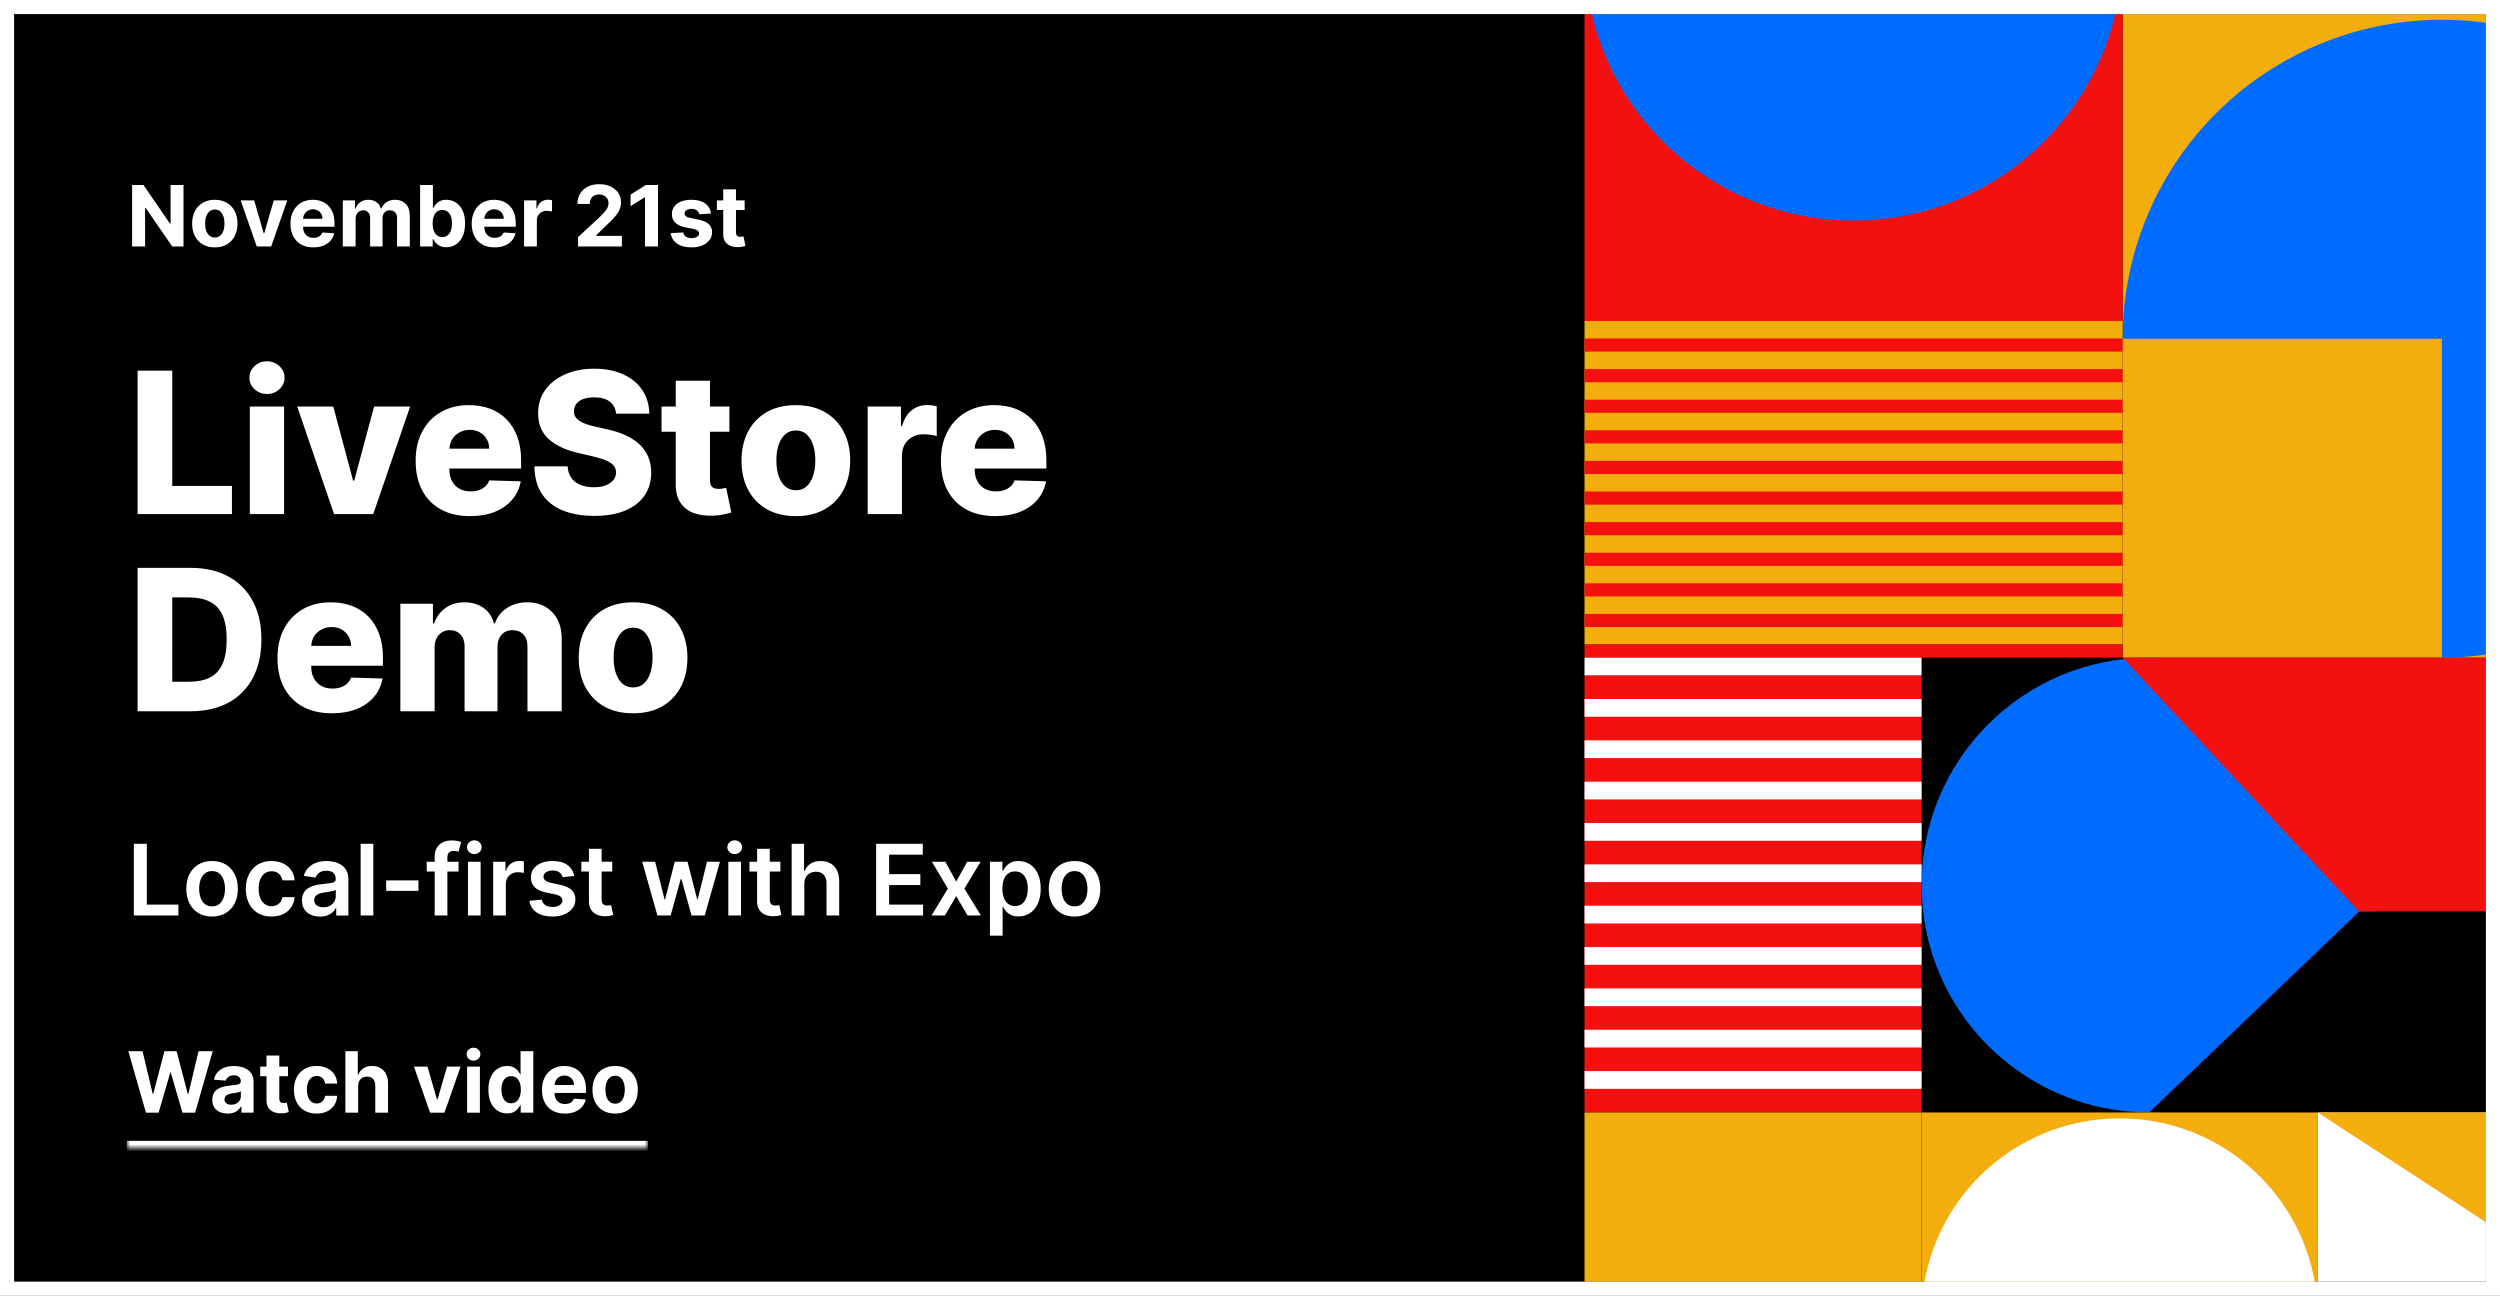
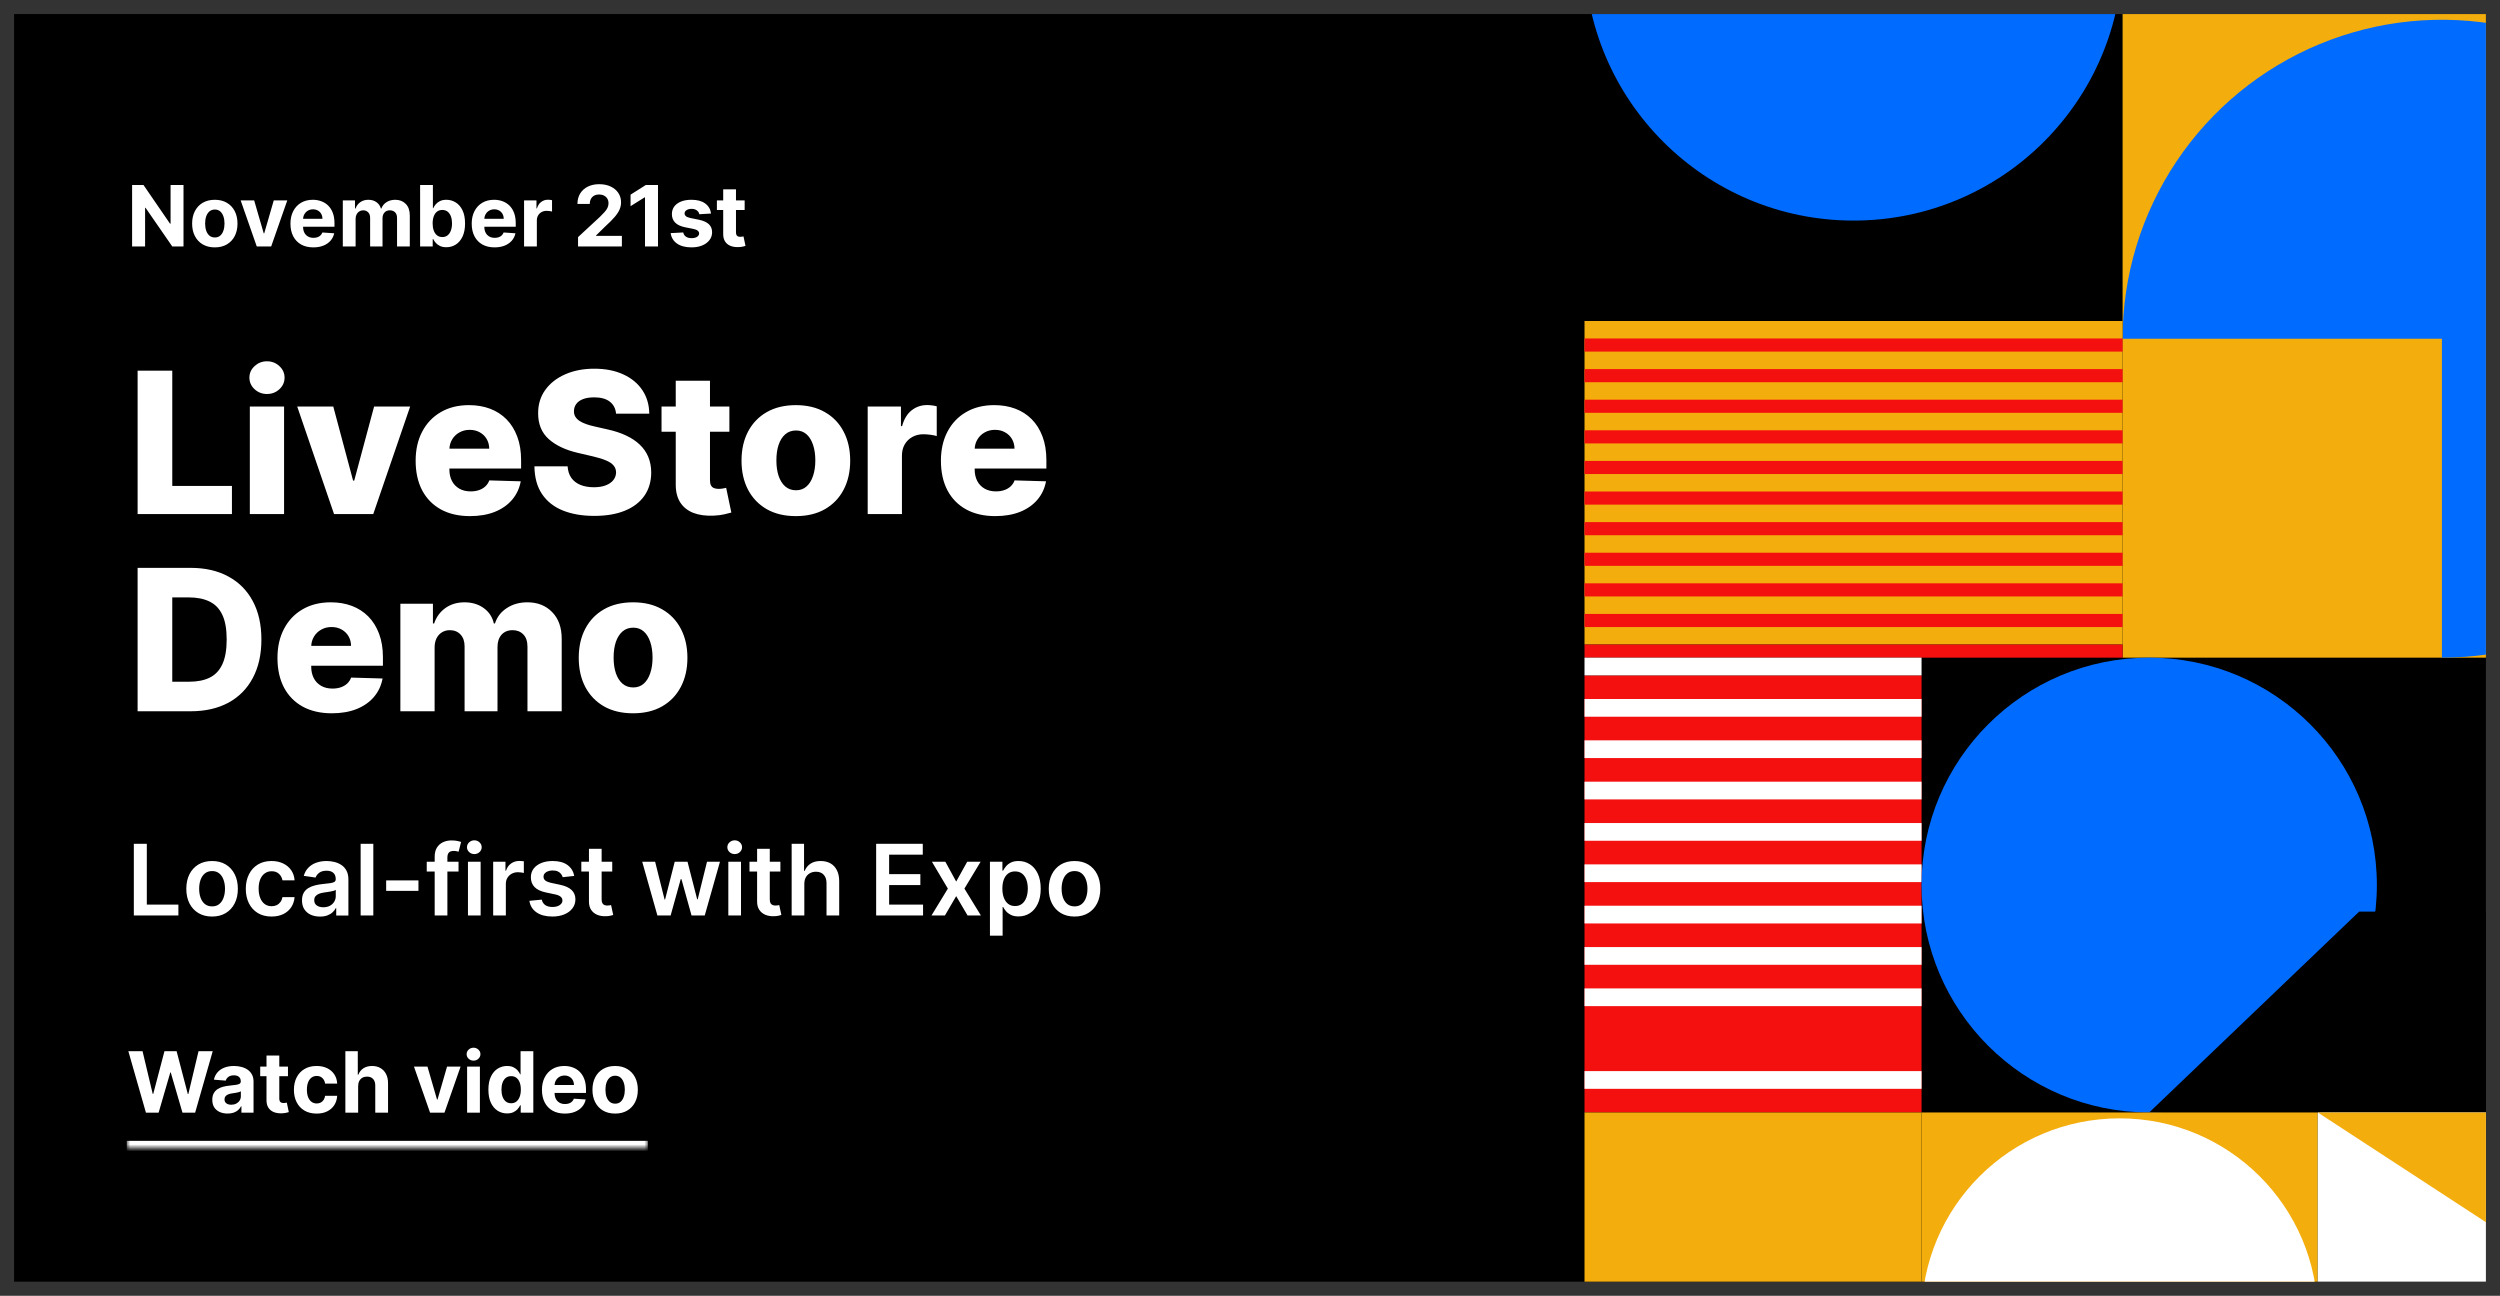
<svg xmlns="http://www.w3.org/2000/svg" fill="none" height="184" viewBox="0 0 355 184" width="355">
  <rect x="0" y="0" width="355" height="184" fill="#333333" stroke="none" />
  <clipPath id="a">
    <path d="m2 2h351v180h-351z" />
  </clipPath>
  <mask id="b" fill="#fff">
    <path d="m18 145h74v18h-74z" fill="#fff" />
  </mask>
  <g clip-path="url(#a)">
    <path d="m2 2h351v180h-351z" fill="#000" />
    <path d="m26.058 26.273v8.727h-1.594l-3.797-5.493h-.064v5.493h-1.845v-8.727h1.619l3.767 5.489h.077v-5.489zm4.445 8.855c-.662 0-1.234-.141-1.717-.422-.48-.284-.851-.679-1.112-1.185-.261-.508-.392-1.098-.392-1.768 0-.676.131-1.267.392-1.773.261-.508.632-.903 1.112-1.185.483-.284 1.055-.426 1.717-.426s1.233.142 1.713.426c.483.281.855.676 1.116 1.185.261.506.392 1.097.392 1.773 0 .67-.131 1.26-.392 1.768-.261.506-.633.901-1.116 1.185-.48.281-1.051.422-1.713.422zm.009-1.406c.301 0 .553-.085.754-.256.202-.173.354-.409.456-.707.105-.298.158-.638.158-1.018 0-.381-.052-.72-.158-1.018-.102-.298-.254-.534-.456-.707s-.453-.26-.754-.26c-.304 0-.56.087-.767.26-.205.173-.359.409-.465.707-.102.298-.153.638-.153 1.018 0 .381.051.72.153 1.018.105.298.26.534.465.707.207.171.463.256.767.256zm10.282-5.267-2.288 6.545h-2.045l-2.288-6.545h1.918l1.359 4.683h.068l1.355-4.683zm3.698 6.673c-.673 0-1.253-.136-1.739-.409-.483-.276-.855-.665-1.117-1.168-.261-.506-.392-1.104-.392-1.794 0-.673.131-1.264.392-1.773.261-.508.629-.905 1.104-1.189.477-.284 1.037-.426 1.679-.426.432 0 .834.07 1.206.209.375.136.702.342.98.618.281.276.5.622.656 1.04.156.415.234.901.234 1.457v.499h-5.527v-1.125h3.818c0-.261-.057-.493-.171-.695-.114-.202-.271-.359-.473-.473-.199-.116-.43-.175-.695-.175-.276 0-.52.064-.733.192-.21.125-.375.294-.494.507-.119.21-.18.445-.183.703v1.07c0 .324.06.604.179.84.122.236.294.418.516.545.222.128.484.192.788.192.202 0 .386-.028.554-.085.168-.057.311-.142.43-.256.119-.114.21-.253.273-.418l1.679.111c-.085.403-.26.756-.524 1.057-.261.298-.599.531-1.014.699-.412.165-.888.247-1.428.247zm4.186-.128v-6.545h1.73v1.155h.077c.136-.384.364-.686.682-.908.318-.222.699-.332 1.142-.332.449 0 .831.112 1.146.337.315.222.526.523.631.903h.068c.134-.375.375-.675.724-.899.352-.227.768-.341 1.249-.341.611 0 1.107.195 1.487.584.384.386.575.935.575 1.645v4.402h-1.811v-4.044c0-.364-.097-.636-.29-.818s-.435-.273-.724-.273c-.33 0-.587.105-.771.315-.185.207-.277.481-.277.822v3.997h-1.76v-4.082c0-.321-.092-.577-.277-.767-.182-.19-.422-.285-.72-.285-.202 0-.384.051-.545.153-.159.099-.285.24-.379.422-.094.179-.141.389-.141.631v3.929zm10.977 0v-8.727h1.815v3.281h.055c.08-.176.195-.355.345-.537.153-.185.352-.338.597-.46.247-.125.554-.188.92-.188.477 0 .918.125 1.321.375.403.247.726.621.967 1.121.241.497.362 1.121.362 1.871 0 .73-.118 1.347-.354 1.849-.233.5-.551.879-.955 1.138-.401.256-.85.384-1.347.384-.352 0-.652-.058-.899-.175-.244-.117-.445-.263-.601-.439-.156-.179-.276-.359-.358-.541h-.081v1.048zm1.777-3.273c0 .389.054.729.162 1.018.108.29.264.516.469.678.204.159.453.239.746.239.295 0 .545-.081.75-.243.204-.165.359-.392.465-.682.108-.293.162-.629.162-1.01 0-.378-.052-.71-.158-.997-.105-.287-.26-.511-.464-.673-.205-.162-.456-.243-.754-.243-.295 0-.545.078-.75.234-.202.156-.356.378-.465.665-.108.287-.162.625-.162 1.014zm8.798 3.401c-.673 0-1.253-.136-1.739-.409-.483-.276-.855-.665-1.117-1.168-.261-.506-.392-1.104-.392-1.794 0-.673.131-1.264.392-1.773s.629-.905 1.104-1.189c.477-.284 1.037-.426 1.679-.426.432 0 .834.07 1.206.209.375.136.702.342.98.618.281.276.5.622.656 1.04.156.415.234.901.234 1.457v.499h-5.527v-1.125h3.818c0-.261-.057-.493-.171-.695s-.271-.359-.473-.473c-.199-.116-.43-.175-.695-.175-.276 0-.52.064-.733.192-.21.125-.375.294-.494.507-.119.21-.18.445-.183.703v1.07c0 .324.06.604.179.84.122.236.294.418.516.545.222.128.484.192.788.192.202 0 .386-.028.554-.085s.311-.142.43-.256c.119-.114.21-.253.273-.418l1.679.111c-.085.403-.26.756-.524 1.057-.261.298-.6.531-1.014.699-.412.165-.888.247-1.428.247zm4.186-.128v-6.545h1.76v1.142h.068c.119-.406.32-.713.601-.92.281-.21.605-.315.972-.315.091 0 .189.006.294.017.105.011.197.027.277.047v1.611c-.085-.026-.203-.048-.354-.068s-.288-.03-.413-.03c-.267 0-.506.058-.716.175-.207.114-.372.273-.494.477-.119.204-.179.44-.179.707v3.703zm7.665 0v-1.329l3.107-2.877c.264-.256.486-.486.665-.69.182-.205.32-.405.413-.601.094-.199.141-.413.141-.643 0-.256-.058-.476-.175-.66-.116-.188-.276-.331-.477-.43-.202-.102-.43-.153-.686-.153-.267 0-.5.054-.699.162-.199.108-.352.263-.46.465-.108.202-.162.442-.162.72h-1.752c0-.571.129-1.067.388-1.487.259-.42.621-.746 1.087-.976s1.003-.345 1.611-.345c.625 0 1.169.111 1.632.332.466.219.828.523 1.087.912s.388.835.388 1.338c0 .33-.065.655-.196.976-.128.321-.357.678-.686 1.07-.33.389-.794.857-1.393 1.402l-1.274 1.249v.06h3.665v1.508zm11.353-8.727v8.727h-1.845v-6.976h-.051l-1.999 1.253v-1.636l2.16-1.368zm7.535 4.048-1.662.102c-.028-.142-.089-.27-.183-.384-.094-.117-.217-.209-.371-.277-.15-.071-.331-.107-.541-.107-.281 0-.518.06-.712.179-.193.117-.29.273-.29.469 0 .156.062.288.188.396.125.108.34.195.643.26l1.185.239c.636.131 1.11.341 1.423.631.312.29.469.67.469 1.142 0 .429-.127.805-.38 1.129-.25.324-.593.577-1.031.758-.435.179-.936.268-1.504.268-.867 0-1.557-.18-2.071-.541-.511-.364-.811-.858-.899-1.483l1.786-.094c.054.264.185.466.392.605.207.136.473.204.797.204.318 0 .574-.061.767-.183.196-.125.295-.285.298-.482-.003-.165-.072-.3-.209-.405-.136-.108-.347-.19-.631-.247l-1.133-.226c-.639-.128-1.115-.349-1.427-.665-.31-.315-.465-.717-.465-1.206 0-.42.114-.783.341-1.087.23-.304.552-.538.967-.703.418-.165.906-.247 1.466-.247.827 0 1.477.175 1.951.524.478.349.756.825.836 1.427zm4.771-1.867v1.364h-3.942v-1.364zm-3.047-1.568h1.815v6.102c0 .168.026.298.077.392.051.091.122.155.213.192.094.037.202.055.324.055.085 0 .17-.007.255-.021.086-.017.151-.03.197-.038l.285 1.351c-.091.028-.219.061-.384.098-.164.04-.365.064-.6.072-.438.017-.821-.041-1.151-.175-.327-.134-.581-.341-.763-.622-.182-.281-.271-.636-.268-1.065z" fill="#fff" />
    <path d="m19.541 73v-20.364h4.922v16.366h8.472v3.997zm15.935 0v-15.273h4.862v15.273zm2.436-17.053c-.683 0-1.269-.225-1.76-.676-.491-.457-.736-1.008-.736-1.651 0-.636.245-1.18.736-1.631.49-.457 1.077-.686 1.76-.686.689 0 1.276.229 1.76.686.49.451.736.994.736 1.631 0 .643-.245 1.193-.736 1.651-.484.451-1.071.676-1.76.676zm20.33 1.78-5.24 15.273h-5.568l-5.23-15.273h5.121l2.814 10.52h.159l2.824-10.52zm8.505 15.561c-1.598 0-2.976-.315-4.136-.945-1.153-.636-2.042-1.541-2.665-2.715-.617-1.18-.925-2.582-.925-4.206 0-1.578.312-2.956.935-4.136.623-1.187 1.501-2.108 2.635-2.764 1.133-.663 2.469-.994 4.007-.994 1.087 0 2.081.169 2.983.507.901.338 1.68.839 2.337 1.501.656.663 1.167 1.482 1.531 2.456.364.968.547 2.078.547 3.331v1.213h-13.274v-2.824h8.75c-.007-.517-.129-.978-.368-1.382-.239-.404-.567-.719-.984-.945-.411-.232-.885-.348-1.422-.348-.543 0-1.031.123-1.462.368-.431.239-.772.567-1.024.984-.252.411-.384.878-.398 1.402v2.874c0 .623.123 1.17.368 1.641.245.464.593.825 1.044 1.084.451.259.988.388 1.611.388.431 0 .822-.06 1.173-.179.351-.119.653-.295.905-.527.252-.232.441-.517.567-.855l4.465.129c-.186 1.001-.593 1.873-1.223 2.615-.623.736-1.442 1.309-2.456 1.72-1.014.404-2.188.607-3.52.607zm20.733-14.547c-.066-.729-.361-1.296-.885-1.7-.517-.411-1.256-.617-2.217-.617-.636 0-1.167.083-1.591.249s-.742.394-.955.686c-.212.285-.322.613-.328.984-.013.305.046.573.179.805.139.232.338.438.597.617.265.172.583.325.955.457.371.133.789.249 1.253.348l1.75.398c1.008.219 1.896.51 2.665.875.775.364 1.425.799 1.949 1.302.53.504.931 1.084 1.203 1.74.272.656.411 1.392.418 2.207-.007 1.286-.332 2.39-.975 3.311s-1.568 1.627-2.774 2.118c-1.2.491-2.648.736-4.345.736-1.704 0-3.188-.255-4.455-.766s-2.251-1.286-2.953-2.327c-.703-1.041-1.064-2.357-1.084-3.947h4.713c.04.656.215 1.203.527 1.641.311.438.739.769 1.283.994.55.225 1.187.338 1.909.338.663 0 1.226-.089 1.69-.269.471-.179.832-.428 1.084-.746.252-.318.381-.683.388-1.094-.007-.385-.126-.713-.358-.984-.232-.278-.59-.517-1.074-.716-.477-.205-1.087-.394-1.83-.567l-2.128-.497c-1.763-.404-3.152-1.057-4.166-1.959-1.014-.908-1.518-2.135-1.511-3.679-.007-1.26.332-2.363 1.014-3.311.683-.948 1.627-1.687 2.834-2.217 1.206-.53 2.582-.795 4.127-.795 1.578 0 2.946.268 4.106.805 1.167.53 2.071 1.276 2.715 2.237.643.961.971 2.075.984 3.341zm16.092-1.014v3.579h-9.635v-3.579zm-7.617-3.659h4.862v14.129c0 .298.047.54.139.726.1.179.242.308.428.388.186.073.408.109.666.109.186 0 .381-.017.587-.05.212-.04.371-.073.477-.099l.736 3.51c-.232.066-.56.149-.984.249-.418.1-.919.162-1.502.189-1.14.053-2.118-.08-2.933-.398-.809-.325-1.429-.829-1.859-1.511-.424-.683-.63-1.541-.616-2.575zm17.056 19.22c-1.604 0-2.983-.328-4.136-.984-1.147-.663-2.032-1.584-2.655-2.764-.616-1.187-.925-2.562-.925-4.126 0-1.571.309-2.946.925-4.127.623-1.187 1.508-2.108 2.655-2.764 1.153-.663 2.532-.994 4.136-.994 1.605 0 2.98.331 4.127.994 1.153.656 2.038 1.578 2.655 2.764.623 1.18.934 2.555.934 4.127 0 1.564-.311 2.94-.934 4.126-.617 1.18-1.502 2.101-2.655 2.764-1.147.656-2.522.984-4.127.984zm.03-3.669c.584 0 1.077-.179 1.482-.537.404-.358.712-.855.924-1.492.219-.636.329-1.372.329-2.207 0-.849-.11-1.591-.329-2.227-.212-.636-.52-1.133-.924-1.491-.405-.358-.898-.537-1.482-.537-.603 0-1.113.179-1.531.537-.411.358-.726.855-.945 1.491-.212.636-.318 1.379-.318 2.227 0 .835.106 1.571.318 2.207.219.636.534 1.133.945 1.492.418.358.928.537 1.531.537zm10.171 3.381v-15.273h4.723v2.784h.159c.278-1.008.732-1.757 1.362-2.247.63-.497 1.362-.746 2.198-.746.225 0 .457.017.696.05.238.026.46.07.666.129v4.226c-.232-.08-.537-.142-.915-.189-.371-.046-.703-.07-.994-.07-.577 0-1.097.129-1.561.388-.458.252-.819.607-1.084 1.064-.259.451-.388.981-.388 1.591v8.293zm18.125.288c-1.597 0-2.976-.315-4.136-.945-1.154-.636-2.042-1.541-2.665-2.715-.616-1.18-.925-2.582-.925-4.206 0-1.578.312-2.956.935-4.136.623-1.187 1.501-2.108 2.635-2.764 1.133-.663 2.469-.994 4.007-.994 1.087 0 2.081.169 2.983.507.901.338 1.68.839 2.337 1.501.656.663 1.166 1.482 1.531 2.456.364.968.547 2.078.547 3.331v1.213h-13.274v-2.824h8.75c-.007-.517-.13-.978-.368-1.382-.239-.404-.567-.719-.985-.945-.411-.232-.885-.348-1.422-.348-.543 0-1.03.123-1.461.368-.431.239-.772.567-1.024.984-.252.411-.385.878-.398 1.402v2.874c0 .623.123 1.17.368 1.641.245.464.593.825 1.044 1.084s.988.388 1.611.388c.431 0 .822-.06 1.173-.179s.653-.295.905-.527c.252-.232.441-.517.567-.855l4.464.129c-.186 1.001-.593 1.873-1.223 2.615-.623.736-1.442 1.309-2.456 1.72-1.014.404-2.187.607-3.52.607zm-114.27 27.712h-7.527v-20.364h7.517c2.075 0 3.861.408 5.359 1.223 1.505.809 2.665 1.975 3.48 3.5.815 1.518 1.223 3.334 1.223 5.449 0 2.121-.408 3.944-1.223 5.469-.809 1.525-1.965 2.695-3.47 3.51-1.505.809-3.291 1.213-5.359 1.213zm-2.605-4.196h2.416c1.14 0 2.105-.192 2.893-.577.795-.391 1.395-1.024 1.8-1.899.411-.882.617-2.055.617-3.52 0-1.465-.205-2.632-.617-3.5-.411-.875-1.018-1.505-1.82-1.889-.795-.391-1.776-.587-2.943-.587h-2.347zm22.664 4.484c-1.598 0-2.976-.315-4.136-.944-1.153-.637-2.042-1.541-2.665-2.715-.617-1.18-.925-2.582-.925-4.206 0-1.578.312-2.956.935-4.136.623-1.187 1.501-2.108 2.635-2.764 1.133-.663 2.469-.994 4.007-.994 1.087 0 2.082.169 2.983.507s1.68.839 2.337 1.501c.656.663 1.167 1.482 1.531 2.456.365.968.547 2.078.547 3.331v1.213h-13.274v-2.824h8.75c-.007-.517-.129-.978-.368-1.382-.239-.404-.567-.719-.984-.945-.411-.232-.885-.348-1.422-.348-.543 0-1.031.123-1.462.368-.431.239-.772.567-1.024.984-.252.411-.385.878-.398 1.402v2.874c0 .623.123 1.17.368 1.641.245.464.593.825 1.044 1.084.451.259.988.388 1.611.388.431 0 .822-.06 1.173-.179.351-.119.653-.295.905-.527.252-.232.441-.517.567-.855l4.465.129c-.186 1.001-.593 1.873-1.223 2.615-.623.736-1.442 1.309-2.456 1.72-1.014.404-2.188.606-3.52.606zm9.726-.288v-15.273h4.624v2.804h.169c.318-.928.855-1.661 1.611-2.197s1.657-.805 2.704-.805c1.061 0 1.969.272 2.724.815.756.543 1.236 1.273 1.442 2.187h.159c.285-.908.842-1.634 1.671-2.178.829-.55 1.806-.825 2.933-.825 1.445 0 2.618.464 3.52 1.392.901.921 1.352 2.188 1.352 3.798v10.281h-4.862v-9.168c0-.762-.196-1.342-.587-1.74-.391-.404-.898-.607-1.521-.607-.669 0-1.196.219-1.581.656-.378.431-.567 1.011-.567 1.74v9.118h-4.673v-9.217c0-.709-.192-1.269-.577-1.68s-.892-.617-1.521-.617c-.424 0-.799.103-1.124.308-.325.199-.58.484-.766.855-.179.371-.269.809-.269 1.312v9.038zm33.045.288c-1.604 0-2.983-.328-4.136-.984-1.147-.663-2.032-1.584-2.655-2.764-.617-1.187-.925-2.562-.925-4.126 0-1.571.308-2.946.925-4.127.623-1.187 1.508-2.108 2.655-2.764 1.153-.663 2.532-.994 4.136-.994 1.604 0 2.98.331 4.126.994 1.153.656 2.038 1.578 2.655 2.764.623 1.18.935 2.555.935 4.127 0 1.564-.312 2.94-.935 4.126-.617 1.18-1.501 2.101-2.655 2.764-1.147.656-2.522.984-4.126.984zm.03-3.669c.583 0 1.077-.179 1.482-.537.404-.358.713-.855.925-1.492.219-.636.328-1.372.328-2.207 0-.849-.109-1.591-.328-2.227-.212-.636-.52-1.133-.925-1.491-.404-.358-.898-.537-1.482-.537-.603 0-1.114.179-1.531.537-.411.358-.726.855-.945 1.491-.212.636-.318 1.379-.318 2.227 0 .835.106 1.571.318 2.207.219.636.534 1.133.945 1.492.418.358.928.537 1.531.537z" fill="#fff" />
    <path d="m19.004 130v-10.182h1.844v8.636h4.484v1.546zm11.111.149c-.746 0-1.392-.164-1.939-.492-.547-.328-.971-.787-1.273-1.377-.298-.59-.447-1.28-.447-2.068 0-.789.149-1.48.447-2.074.302-.593.726-1.053 1.273-1.382.547-.328 1.193-.492 1.939-.492.746 0 1.392.164 1.939.492.547.329.97.789 1.268 1.382.302.594.453 1.285.453 2.074 0 .788-.151 1.478-.453 2.068-.298.59-.721 1.049-1.268 1.377s-1.193.492-1.939.492zm.01-1.442c.404 0 .742-.111 1.014-.333.272-.225.474-.527.607-.905.136-.377.204-.798.204-1.262 0-.468-.068-.89-.204-1.268-.133-.381-.335-.685-.607-.91s-.61-.338-1.014-.338c-.414 0-.759.113-1.034.338-.272.225-.476.529-.612.91-.133.378-.199.8-.199 1.268 0 .464.066.885.199 1.262.136.378.34.68.612.905.275.222.62.333 1.034.333zm8.438 1.442c-.762 0-1.417-.167-1.964-.502-.544-.335-.963-.797-1.258-1.387-.292-.593-.438-1.276-.438-2.048 0-.776.149-1.46.447-2.054.298-.596.719-1.06 1.263-1.392.547-.334 1.193-.502 1.939-.502.62 0 1.168.115 1.646.343.481.226.863.545 1.148.96.285.411.448.891.487 1.442h-1.72c-.07-.368-.235-.675-.497-.92-.259-.249-.605-.373-1.039-.373-.368 0-.691.099-.97.298-.278.196-.495.477-.651.845-.152.368-.229.809-.229 1.323 0 .52.076.968.229 1.342.152.371.366.658.641.86.278.199.605.299.979.299.265 0 .502-.05.711-.15.212-.102.389-.25.532-.442.142-.192.24-.426.293-.701h1.72c-.043.54-.202 1.019-.477 1.437-.275.414-.65.739-1.124.974-.474.232-1.031.348-1.671.348zm6.877.005c-.484 0-.92-.086-1.308-.258-.385-.176-.689-.435-.915-.776-.222-.341-.333-.762-.333-1.263 0-.431.08-.787.239-1.069.159-.281.376-.507.651-.676s.585-.296.93-.383c.348-.089.708-.154 1.079-.193.448-.047.81-.088 1.089-.125.278-.04.481-.099.607-.179.129-.083.194-.21.194-.383v-.029c0-.375-.111-.665-.333-.87-.222-.206-.542-.309-.96-.309-.441 0-.79.096-1.049.289-.255.192-.427.419-.517.681l-1.68-.239c.133-.464.351-.852.656-1.163.305-.315.678-.55 1.119-.706.441-.159.928-.239 1.462-.239.368 0 .734.043 1.099.129.365.087.698.229.999.428.302.196.544.462.726.8.186.339.278.761.278 1.268v5.111h-1.73v-1.049h-.06c-.109.212-.264.411-.462.597-.196.182-.442.329-.741.442-.295.109-.641.164-1.039.164zm.467-1.322c.361 0 .674-.072.94-.214.265-.146.469-.338.612-.577.146-.238.219-.499.219-.78v-.9c-.056.046-.152.089-.288.129-.133.04-.282.075-.448.104-.166.03-.33.057-.492.08s-.303.043-.422.06c-.269.036-.509.096-.721.179-.212.083-.38.199-.502.348-.123.145-.184.334-.184.566 0 .332.121.582.363.751.242.169.55.254.925.254zm7.104-9.014v10.182h-1.8v-10.182zm6.409 5.2v1.482h-4.584v-1.482zm5.691-2.654v1.392h-4.514v-1.392zm-3.386 7.636v-8.357c0-.514.106-.942.318-1.283.215-.341.504-.597.865-.766s.762-.253 1.203-.253c.312 0 .588.025.83.074.242.05.421.095.537.135l-.358 1.392c-.076-.023-.172-.047-.288-.07-.116-.026-.245-.04-.388-.04-.335 0-.572.082-.711.244-.136.159-.204.388-.204.686v8.238zm4.725 0v-7.636h1.8v7.636zm.905-8.72c-.285 0-.53-.095-.736-.284-.205-.192-.308-.422-.308-.691 0-.271.103-.502.308-.691.205-.192.451-.288.736-.288.288 0 .534.096.736.288.205.189.308.42.308.691 0 .269-.103.499-.308.691-.202.189-.448.284-.736.284zm2.675 8.72v-7.636h1.745v1.272h.08c.139-.44.378-.78.716-1.019.341-.242.731-.363 1.168-.363.1 0 .21.005.333.015.126.007.23.018.313.035v1.656c-.076-.027-.197-.05-.363-.07-.162-.023-.32-.035-.472-.035-.328 0-.623.071-.885.214-.259.139-.462.333-.612.582-.149.248-.224.535-.224.86v4.489zm11.516-5.618-1.641.179c-.046-.166-.128-.321-.244-.467-.113-.146-.265-.264-.457-.353-.192-.09-.428-.134-.706-.134-.374 0-.689.081-.945.243-.252.163-.376.373-.373.632-.003.222.078.402.244.541.169.14.447.254.835.343l1.303.279c.723.156 1.259.403 1.611.741.355.338.534.78.537 1.327-.003.481-.144.905-.423 1.273-.275.364-.658.649-1.148.855-.491.205-1.054.308-1.69.308-.935 0-1.687-.195-2.257-.587-.57-.394-.91-.942-1.019-1.645l1.755-.169c.08.345.249.605.507.78.259.176.595.264 1.009.264.427 0 .77-.088 1.029-.264.262-.175.393-.392.393-.651 0-.219-.085-.399-.254-.542-.166-.142-.424-.252-.776-.328l-1.303-.273c-.732-.153-1.274-.41-1.626-.771-.351-.365-.525-.825-.522-1.382-.003-.471.124-.878.383-1.223.262-.348.625-.617 1.089-.805.467-.193 1.006-.289 1.616-.289.895 0 1.599.191 2.113.572.517.381.837.896.96 1.546zm5.391-2.018v1.392h-4.39v-1.392zm-3.306-1.83h1.8v7.169c0 .242.036.428.109.557.076.126.176.212.298.258.123.047.259.07.408.07.113 0 .215-.008.308-.025.096-.016.169-.031.219-.045l.303 1.407c-.096.034-.234.07-.413.11-.176.04-.391.063-.646.069-.451.014-.857-.054-1.218-.203-.361-.153-.648-.388-.86-.706-.209-.319-.312-.716-.308-1.194zm9.72 9.466-2.158-7.636h1.835l1.342 5.369h.07l1.372-5.369h1.815l1.372 5.339h.075l1.323-5.339h1.839l-2.162 7.636h-1.875l-1.432-5.161h-.104l-1.432 5.161zm10.071 0v-7.636h1.8v7.636zm.905-8.72c-.285 0-.531-.095-.736-.284-.206-.192-.308-.422-.308-.691 0-.271.102-.502.308-.691.205-.192.451-.288.736-.288.288 0 .533.096.736.288.205.189.308.42.308.691 0 .269-.103.499-.308.691-.203.189-.448.284-.736.284zm6.489 1.084v1.392h-4.39v-1.392zm-3.307-1.83h1.8v7.169c0 .242.037.428.109.557.077.126.176.212.299.258.122.047.258.07.407.07.113 0 .216-.008.309-.025.096-.016.169-.031.218-.045l.304 1.407c-.096.034-.234.07-.413.11-.176.04-.391.063-.646.069-.451.014-.857-.054-1.218-.203-.362-.153-.648-.388-.86-.706-.209-.319-.312-.716-.309-1.194zm6.705 4.992v4.474h-1.799v-10.182h1.76v3.843h.089c.179-.431.456-.77.83-1.019.378-.252.859-.378 1.442-.378.53 0 .993.111 1.387.333.395.222.7.547.915.975.219.427.328.949.328 1.566v4.862h-1.8v-4.584c0-.514-.132-.913-.397-1.198-.262-.288-.63-.432-1.104-.432-.318 0-.603.069-.855.208-.249.136-.444.333-.587.592-.139.258-.209.572-.209.94zm10.199 4.474v-10.182h6.622v1.546h-4.778v2.765h4.435v1.546h-4.435v2.779h4.818v1.546zm9.826-7.636 1.541 2.819 1.566-2.819h1.904l-2.302 3.818 2.342 3.818h-1.894l-1.616-2.749-1.601 2.749h-1.909l2.327-3.818-2.267-3.818zm6.333 10.5v-10.5h1.77v1.262h.105c.092-.185.223-.382.392-.591.169-.212.398-.393.686-.542.289-.153.657-.229 1.104-.229.59 0 1.122.151 1.596.453.477.298.855.74 1.133 1.327.282.583.423 1.299.423 2.148 0 .838-.138 1.551-.413 2.138-.275.586-.649 1.034-1.123 1.342s-1.011.462-1.611.462c-.437 0-.8-.073-1.089-.219-.288-.145-.52-.321-.696-.527-.172-.208-.306-.406-.402-.591h-.075v4.067zm1.765-6.682c0 .494.07.926.209 1.297.142.372.346.662.611.87.269.206.594.309.975.309.398 0 .731-.106.999-.319.269-.215.471-.508.607-.879.139-.375.209-.801.209-1.278 0-.474-.068-.895-.204-1.263s-.338-.656-.607-.865c-.268-.209-.603-.313-1.004-.313-.385 0-.711.101-.98.303-.268.202-.472.486-.611.85-.136.365-.204.794-.204 1.288zm10.246 3.967c-.746 0-1.392-.164-1.939-.492s-.971-.787-1.272-1.377c-.299-.59-.448-1.28-.448-2.068 0-.789.149-1.48.448-2.074.301-.593.725-1.053 1.272-1.382.547-.328 1.193-.492 1.939-.492s1.392.164 1.939.492c.547.329.97.789 1.268 1.382.301.594.452 1.285.452 2.074 0 .788-.151 1.478-.452 2.068-.298.59-.721 1.049-1.268 1.377s-1.193.492-1.939.492zm.01-1.442c.405 0 .743-.111 1.014-.333.272-.225.474-.527.607-.905.136-.377.204-.798.204-1.262 0-.468-.068-.89-.204-1.268-.133-.381-.335-.685-.607-.91-.271-.225-.609-.338-1.014-.338-.414 0-.759.113-1.034.338-.272.225-.476.529-.611.91-.133.378-.199.8-.199 1.268 0 .464.066.885.199 1.262.135.378.339.68.611.905.275.222.62.333 1.034.333z" fill="#fff" />
    <path d="m92 162h-74v2h74z" fill="#fff" mask="url(#b)" />
    <path d="m20.723 158-2.497-8.727h2.016l1.445 6.064h.072l1.594-6.064h1.726l1.589 6.076h.077l1.445-6.076h2.016l-2.497 8.727h-1.798l-1.662-5.706h-.068l-1.658 5.706zm11.596.124c-.418 0-.79-.073-1.116-.218-.327-.147-.585-.365-.776-.652-.188-.29-.281-.65-.281-1.082 0-.364.067-.669.2-.916s.315-.446.545-.597c.23-.15.491-.264.784-.341.295-.077.605-.13.929-.162.381-.04.688-.076.92-.111.233-.036.402-.09.507-.161.105-.072.158-.177.158-.316v-.025c0-.27-.085-.479-.256-.627-.168-.148-.406-.221-.716-.221-.327 0-.587.072-.78.217-.193.142-.321.321-.384.537l-1.679-.137c.085-.397.253-.741.503-1.031.25-.292.572-.517.967-.673.398-.159.858-.239 1.381-.239.364 0 .712.043 1.044.128.335.085.632.217.891.396.261.179.467.41.618.691.15.278.226.612.226 1.001v4.415h-1.722v-.908h-.051c-.105.205-.246.385-.422.542-.176.153-.388.274-.635.362-.247.085-.533.128-.857.128zm.52-1.253c.267 0 .503-.053.707-.158.205-.108.365-.253.481-.435.117-.181.175-.387.175-.617v-.695c-.057.037-.135.071-.234.102-.097.029-.206.056-.328.081-.122.023-.244.044-.366.064-.122.017-.233.033-.332.047-.213.031-.399.081-.558.149-.159.068-.283.161-.371.277-.088.114-.132.256-.132.426 0 .247.089.436.269.567.182.128.412.192.69.192zm8.053-5.416v1.363h-3.942v-1.363zm-3.047-1.569h1.815v6.103c0 .167.025.298.077.392.051.091.122.155.213.191.094.037.202.056.324.056.085 0 .17-.007.256-.021.085-.018.15-.03.196-.039l.285 1.351c-.091.028-.219.061-.384.098-.165.04-.365.064-.601.072-.438.018-.821-.041-1.151-.174-.327-.134-.581-.341-.763-.622-.182-.282-.271-.637-.269-1.066zm7.114 8.242c-.67 0-1.247-.142-1.73-.426-.48-.287-.849-.685-1.108-1.193-.256-.509-.384-1.094-.384-1.756 0-.671.129-1.259.388-1.764.261-.509.632-.905 1.112-1.189.48-.287 1.051-.431 1.713-.431.571 0 1.071.104 1.5.311.429.208.768.499 1.018.874s.388.815.413 1.321h-1.713c-.048-.327-.176-.589-.384-.788-.205-.202-.473-.303-.805-.303-.281 0-.527.077-.737.23-.207.151-.369.371-.486.661-.117.289-.175.64-.175 1.052 0 .418.057.773.171 1.066.117.292.28.515.49.669.21.153.456.23.737.23.207 0 .393-.043.558-.128.168-.085.305-.209.413-.371.111-.165.183-.362.217-.592h1.713c-.029.5-.165.94-.409 1.321-.241.378-.575.673-1.002.886-.426.213-.93.32-1.513.32zm5.898-3.912v3.784h-1.815v-8.727h1.764v3.336h.077c.148-.386.386-.689.716-.907.33-.222.743-.333 1.24-.333.455 0 .851.1 1.189.299.341.196.605.478.793.848.19.366.284.805.281 1.316v4.168h-1.815v-3.844c.003-.403-.099-.717-.307-.942-.204-.224-.491-.336-.861-.336-.247 0-.466.052-.656.158-.188.105-.335.258-.443.46-.105.199-.159.439-.162.72zm14.547-2.761-2.288 6.545h-2.046l-2.288-6.545h1.918l1.359 4.683h.068l1.355-4.683zm.926 6.545v-6.545h1.815v6.545zm.912-7.389c-.27 0-.501-.09-.695-.269-.19-.181-.285-.399-.285-.652 0-.25.095-.464.285-.643.193-.182.425-.273.695-.273s.5.091.69.273c.193.179.29.393.29.643 0 .253-.097.471-.29.652-.19.179-.42.269-.69.269zm4.767 7.496c-.497 0-.948-.128-1.351-.384-.401-.259-.719-.638-.955-1.138-.233-.503-.349-1.119-.349-1.849 0-.75.121-1.374.362-1.871.241-.5.562-.874.963-1.121.403-.25.845-.375 1.325-.375.366 0 .672.063.916.188.247.122.446.275.597.46.153.182.27.361.349.537h.055v-3.281h1.811v8.727h-1.79v-1.048h-.077c-.085.182-.206.362-.362.541-.153.176-.354.322-.601.439-.244.116-.543.175-.895.175zm.575-1.445c.293 0 .54-.08.741-.239.205-.162.361-.387.469-.677.111-.29.166-.63.166-1.019s-.054-.727-.162-1.014c-.108-.287-.264-.508-.469-.665-.204-.156-.453-.234-.746-.234-.298 0-.55.081-.754.243s-.359.386-.465.673-.158.619-.158.997c0 .381.053.718.158 1.01.108.29.263.517.465.682.204.162.456.243.754.243zm7.622 1.466c-.673 0-1.253-.137-1.739-.409-.483-.276-.855-.665-1.117-1.168-.261-.506-.392-1.104-.392-1.794 0-.673.131-1.264.392-1.773.261-.508.629-.904 1.104-1.189.477-.284 1.037-.426 1.679-.426.432 0 .834.07 1.206.209.375.136.702.342.98.618.281.276.5.622.656 1.04.156.415.234.9.234 1.457v.499h-5.527v-1.125h3.818c0-.262-.057-.493-.17-.695-.114-.202-.271-.359-.473-.473-.199-.116-.43-.175-.695-.175-.276 0-.52.064-.733.192-.21.125-.375.294-.494.507-.119.211-.18.445-.183.703v1.07c0 .324.06.604.179.84.122.235.294.417.516.545s.484.192.788.192c.202 0 .386-.029.554-.085.168-.057.311-.143.43-.256.119-.114.21-.253.273-.418l1.679.111c-.085.403-.26.756-.524 1.057-.261.298-.599.531-1.014.699-.412.164-.888.247-1.427.247zm7.144 0c-.662 0-1.234-.141-1.717-.422-.48-.284-.851-.679-1.112-1.185-.261-.508-.392-1.098-.392-1.768 0-.676.131-1.267.392-1.773.261-.508.632-.903 1.112-1.185.483-.284 1.055-.426 1.717-.426.662 0 1.233.142 1.713.426.483.282.855.677 1.117 1.185.261.506.392 1.097.392 1.773 0 .67-.131 1.26-.392 1.768-.261.506-.633.901-1.117 1.185-.48.281-1.051.422-1.713.422zm.009-1.406c.301 0 .552-.086.754-.256.202-.173.354-.409.456-.707.105-.299.158-.638.158-1.019s-.053-.72-.158-1.018c-.102-.299-.254-.535-.456-.708s-.453-.26-.754-.26c-.304 0-.56.087-.767.26-.204.173-.359.409-.465.708-.102.298-.153.637-.153 1.018s.051.72.153 1.019c.105.298.26.534.465.707.207.17.463.256.767.256z" fill="#fff" />
    <path d="m301.409-3.065h122.591v96.452h-122.591z" fill="#f3ad0d" />
-     <path d="m225-8.935h76.409v54.516h-76.409z" fill="#f51010" />
    <path d="m301.409-6.839c0 21.076-17.105 38.161-38.204 38.161-21.1 0-38.205-17.085-38.205-38.161 0-21.076 17.105-38.161 38.205-38.161 21.099 0 38.204 17.085 38.204 38.161z" fill="#006cff" />
    <path d="m301.409 48.097c0-8.958 2.66-17.714 7.642-25.162 4.982-7.448 12.063-13.253 20.349-16.681 8.285-3.428 17.401-4.325 26.197-2.577 8.795 1.748 16.874 6.061 23.216 12.395 6.341 6.334 10.659 14.404 12.409 23.189 1.749 8.785.851 17.892-2.581 26.168-3.431 8.276-9.243 15.349-16.699 20.326-7.457 4.977-16.223 7.633-25.191 7.633v-45.29z" fill="#006cff" />
    <path d="m225 45.581h76.409v45.944h-76.409z" fill="#f3ad0d" />
    <g fill="#f51010">
      <path d="m225 48.064h76.409v1.863h-76.409z" />
      <path d="m225 52.41h76.409v1.863h-76.409z" />
      <path d="m225 56.756h76.409v1.863h-76.409z" />
      <path d="m225 61.102h76.409v1.863h-76.409z" />
      <path d="m225 65.448h76.409v1.863h-76.409z" />
      <path d="m225 69.794h76.409v1.863h-76.409z" />
      <path d="m225 74.14h76.409v1.863h-76.409z" />
      <path d="m225 78.486h76.409v1.863h-76.409z" />
      <path d="m225 82.832h76.409v1.863h-76.409z" />
      <path d="m225 87.178h76.409v1.863h-76.409z" />
      <path d="m225 91.525h76.409v1.863h-76.409z" />
      <path d="m225 157.968h47.861v-62.065h-47.861z" />
    </g>
    <path d="m225 154.613h47.861v-2.516h-47.861z" fill="#fff" />
-     <path d="m225 148.742h47.861v-2.516h-47.861z" fill="#fff" />
    <path d="m225 142.871h47.861v-2.516h-47.861z" fill="#fff" />
    <path d="m225 137h47.861v-2.516h-47.861z" fill="#fff" />
    <path d="m225 131.129h47.861v-2.516h-47.861z" fill="#fff" />
    <path d="m225 125.258h47.861v-2.516h-47.861z" fill="#fff" />
    <path d="m225 119.387h47.861v-2.516h-47.861z" fill="#fff" />
    <path d="m225 113.516h47.861v-2.516h-47.861z" fill="#fff" />
    <path d="m225 107.645h47.861v-2.516h-47.861z" fill="#fff" />
    <path d="m225 101.774h47.861v-2.516h-47.861z" fill="#fff" />
    <path d="m225 95.903h47.861v-2.516h-47.861z" fill="#fff" />
    <path d="m337.515 125.677c0 17.834-14.474 32.291-32.327 32.291-17.854 0-32.327-14.457-32.327-32.291 0-17.833 14.473-32.29 32.327-32.29 17.853 0 32.327 14.457 32.327 32.29z" fill="#006cff" />
-     <path d="m301.409 93.387h90.684v36.065h-57.097z" fill="#f51010" />
    <path d="m305.188 157.968h86.905v-28.516h-57.097z" fill="#000" />
    <path d="m225 157.968h47.861v29.355h-47.861z" fill="#f3ad0d" />
    <path d="m272.861 157.968h56.257v29.355h-56.257z" fill="#f3ad0d" />
    <path d="m329.118 186.903c0 15.518-12.594 28.097-28.129 28.097s-28.128-12.579-28.128-28.097c0-15.517 12.593-28.097 28.128-28.097s28.129 12.58 28.129 28.097z" fill="#fff" />
    <path d="m329.118 157.968h62.975v41.097h-62.975z" fill="#fff" />
    <path d="m329.118 157.968h62.975v41.097z" fill="#f3ad0d" />
  </g>
-   <path d="m1 1h353v182h-353z" stroke="#fff" stroke-width="2" />
</svg>